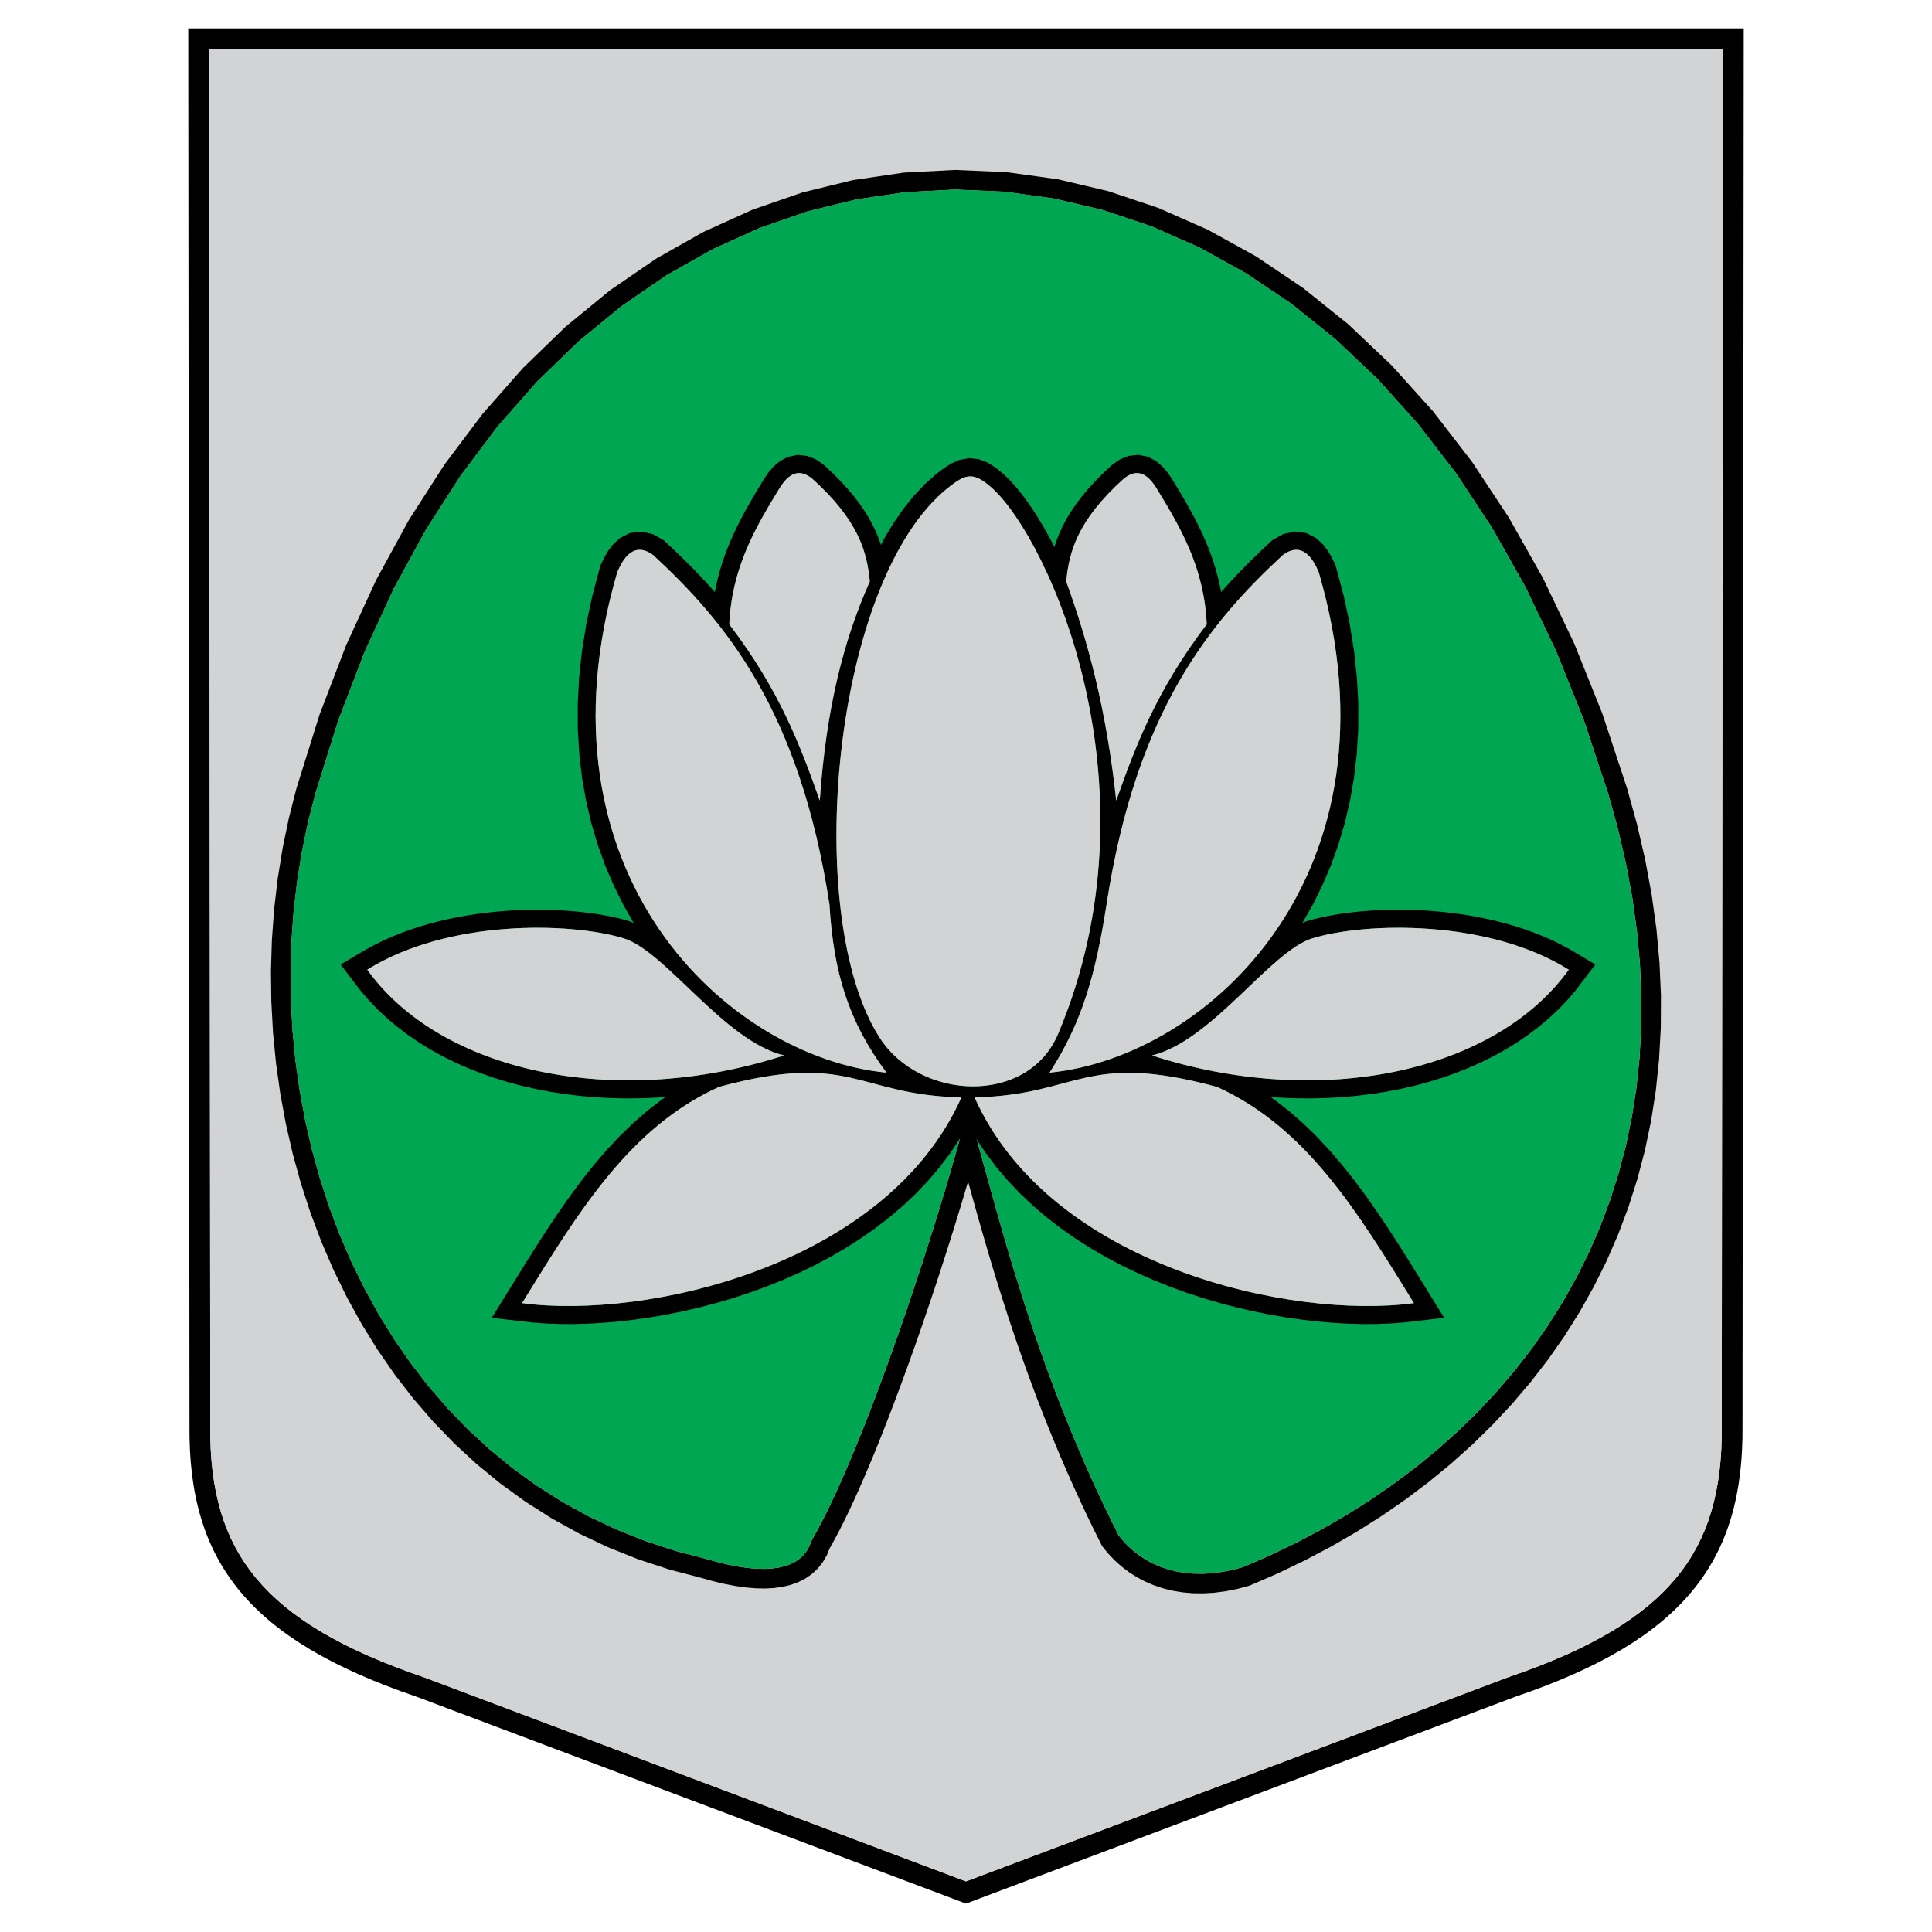
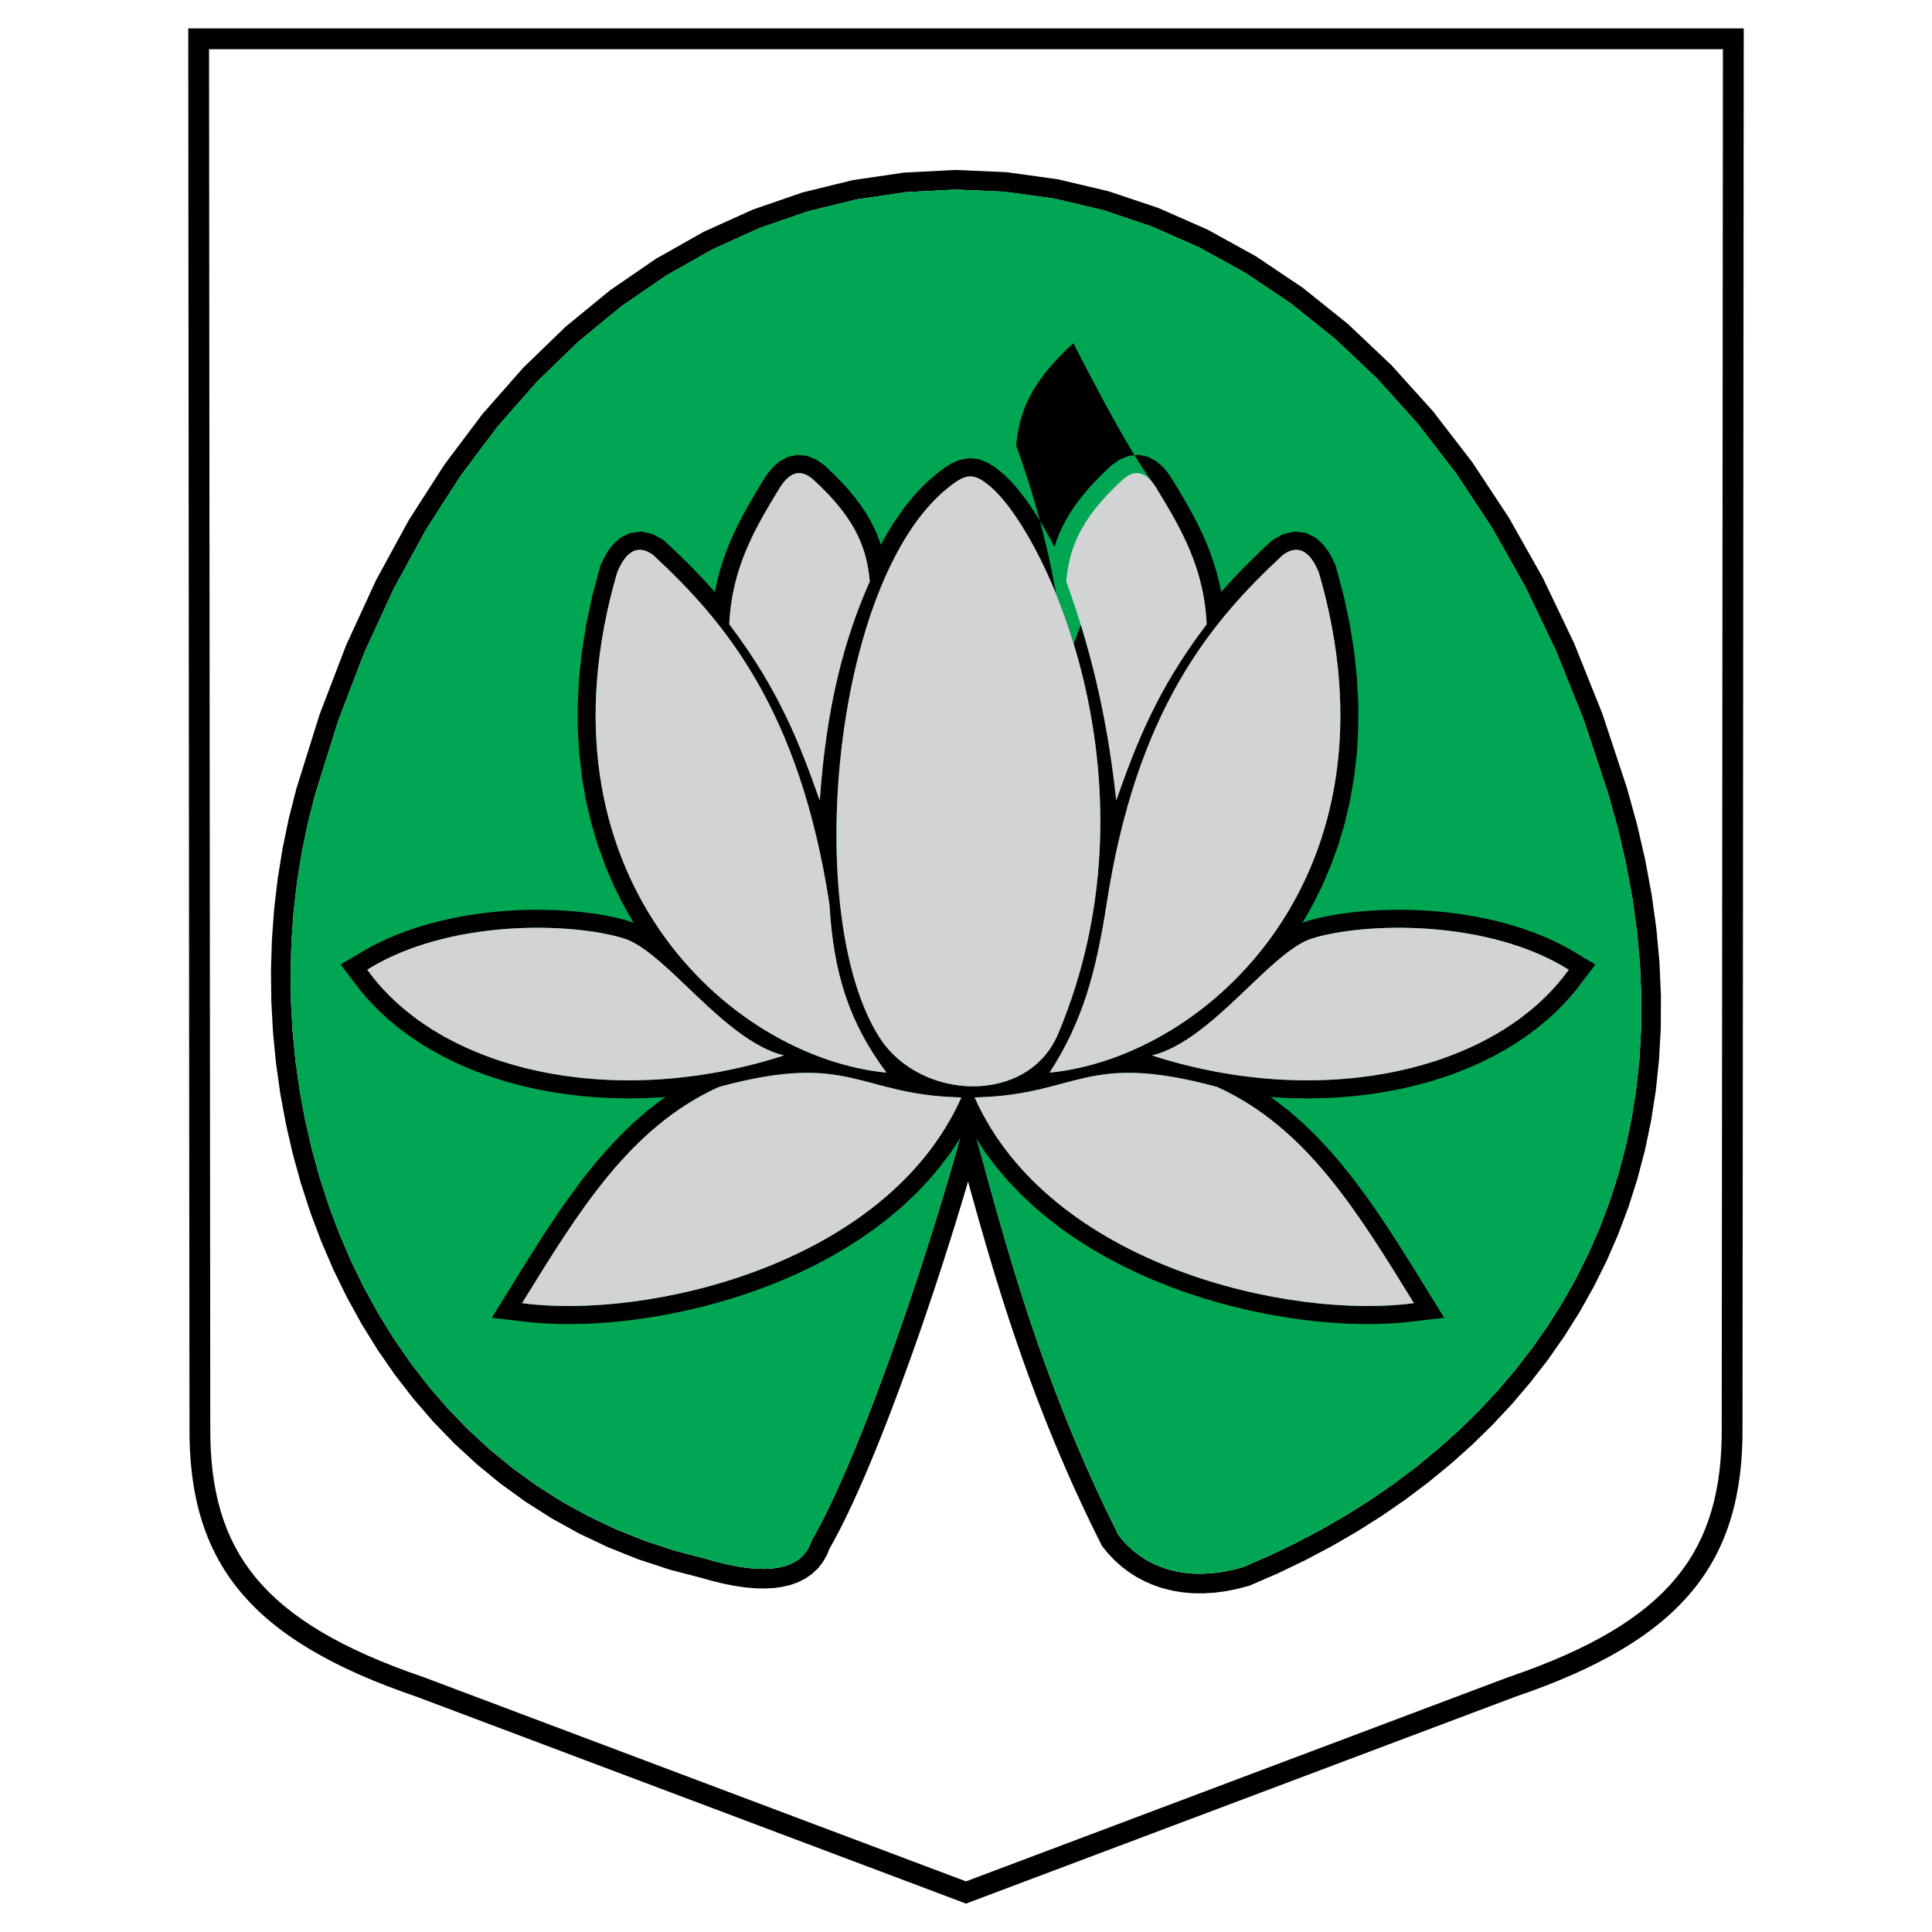
<svg xmlns="http://www.w3.org/2000/svg" version="1.0" id="Layer_1" x="0px" y="0px" width="192.756px" height="192.756px" viewBox="0 0 192.756 192.756" enable-background="new 0 0 192.756 192.756" xml:space="preserve">
  <g>
    <polygon fill-rule="evenodd" clip-rule="evenodd" fill="#FFFFFF" points="0,0 192.756,0 192.756,192.756 0,192.756 0,0  " />
    <path fill-rule="evenodd" clip-rule="evenodd" d="M96.377,189.922l-54.806-20.637c-16.661-5.668-22.808-13.393-22.667-27.066   L18.782,2.834h155.191l-0.122,139.384c0.141,13.674-6.005,21.398-22.668,27.066L96.377,189.922L96.377,189.922z M96.377,187.705   L42.28,167.336l-1.532-0.539l-1.428-0.535l-1.367-0.547l-1.303-0.557l-1.242-0.57l-1.181-0.582l-1.122-0.596l-1.062-0.605   l-1.002-0.621l-0.948-0.635l-0.891-0.648l-0.836-0.662l-0.782-0.678l-0.732-0.693l-0.682-0.709l-0.634-0.729l-0.585-0.744   l-0.54-0.764l-0.498-0.785l-0.457-0.811l-0.415-0.832l-0.375-0.861l-0.336-0.889l-0.298-0.918l-0.26-0.949l-0.222-0.982   l-0.187-1.02l-0.15-1.051l-0.112-1.09l-0.077-1.127l-0.039-1.164l-0.006-1.23L20.857,4.909h151.04l-0.12,137.306l-0.005,1.23   l-0.04,1.164l-0.076,1.125l-0.113,1.09l-0.148,1.053l-0.187,1.018l-0.222,0.982l-0.261,0.949l-0.298,0.92l-0.335,0.887   l-0.376,0.859l-0.416,0.834l-0.453,0.811l-0.498,0.785l-0.541,0.764l-0.587,0.744l-0.634,0.729l-0.681,0.711l-0.729,0.691   l-0.784,0.678l-0.836,0.662l-0.892,0.648l-0.946,0.635l-1.005,0.621l-1.062,0.605l-1.121,0.596l-1.182,0.582l-1.243,0.57   l-1.303,0.557l-1.367,0.547l-1.429,0.535l-1.534,0.539L96.377,187.705L96.377,187.705z" />
-     <polygon fill-rule="evenodd" clip-rule="evenodd" fill="#D1D3D4" points="96.377,187.705 42.28,167.336 40.748,166.797    39.32,166.262 37.953,165.715 36.649,165.158 35.408,164.588 34.227,164.006 33.105,163.41 32.042,162.805 31.04,162.184    30.092,161.549 29.201,160.9 28.364,160.238 27.583,159.561 26.851,158.867 26.169,158.158 25.535,157.43 24.95,156.686    24.41,155.922 23.912,155.137 23.456,154.326 23.041,153.494 22.666,152.633 22.33,151.744 22.031,150.826 21.771,149.877    21.55,148.895 21.363,147.875 21.213,146.824 21.102,145.734 21.024,144.607 20.985,143.443 20.979,142.213 20.857,4.909    171.897,4.909 171.777,142.215 171.772,143.445 171.732,144.609 171.656,145.734 171.543,146.824 171.395,147.877 171.208,148.895    170.986,149.877 170.726,150.826 170.428,151.746 170.093,152.633 169.717,153.492 169.301,154.326 168.848,155.137    168.35,155.922 167.809,156.686 167.222,157.43 166.588,158.158 165.907,158.869 165.178,159.561 164.394,160.238 163.558,160.9    162.666,161.549 161.72,162.184 160.715,162.805 159.653,163.41 158.532,164.006 157.351,164.588 156.107,165.158 154.805,165.715    153.438,166.262 152.009,166.797 150.475,167.336 96.377,187.705  " />
    <path fill-rule="evenodd" clip-rule="evenodd" d="M90.249,137.156l-0.512,1.391l-0.515,1.375l-0.516,1.352L88.19,142.6   l-0.516,1.297l-0.514,1.266l-0.513,1.227l-0.509,1.191l-0.504,1.148l-0.5,1.104l-0.495,1.055l-0.489,1.006l-0.482,0.949   l-0.476,0.893l-0.424,0.756l-0.263,0.646l-0.41,0.713l-0.501,0.637l-0.586,0.547l-0.656,0.455l-0.721,0.367l-0.775,0.277   l-0.821,0.191l-0.862,0.117l-0.906,0.043l-0.946-0.023l-0.989-0.09l-1.029-0.15l-1.07-0.209l-1.111-0.266l-1.125-0.314l-3.2-0.836   l-3.123-1.027l-2.998-1.197l-2.875-1.361l-2.747-1.518l-2.623-1.666l-2.494-1.805l-2.368-1.941l-2.237-2.062l-2.11-2.182   l-1.982-2.295l-1.854-2.396l-1.724-2.492l-1.595-2.582l-1.466-2.66l-1.337-2.738l-1.206-2.801l-1.078-2.861l-0.947-2.914   l-0.82-2.959l-0.688-2.998l-0.56-3.027l-0.429-3.053l-0.299-3.07l-0.167-3.078l-0.036-3.082l0.094-3.077l0.224-3.067l0.358-3.048   l0.489-3.023l0.621-2.991l0.753-2.957l2.316-7.394l2.656-6.932l2.975-6.465l3.272-5.997l3.549-5.527l3.803-5.057l4.035-4.584   l4.245-4.113l4.435-3.635l4.602-3.159l4.746-2.68l4.866-2.2l4.965-1.717l5.04-1.236l5.092-0.75l5.121-0.268l5.128,0.222   l5.107,0.708l5.067,1.194l5,1.679l4.914,2.166l4.802,2.651l4.668,3.136l4.512,3.619l4.334,4.104l4.134,4.585l3.911,5.069   l3.667,5.55l3.402,6.033l3.114,6.514l2.806,6.994l2.474,7.471l0.995,3.602l0.816,3.537l0.644,3.477l0.473,3.414l0.307,3.352   l0.145,3.288l-0.015,3.221l-0.172,3.154l-0.321,3.09l-0.471,3.018l-0.615,2.947l-0.756,2.875l-0.891,2.803l-1.027,2.729   l-1.154,2.652l-1.281,2.572l-1.399,2.496l-1.519,2.418l-1.631,2.336l-1.743,2.252l-1.845,2.172l-1.948,2.086l-2.045,2.002   l-2.14,1.914l-2.227,1.828l-2.314,1.742l-2.396,1.652l-2.474,1.561l-2.548,1.473l-2.619,1.379l-2.685,1.289l-2.809,1.219   l-1.238,0.33l-1.159,0.229l-1.13,0.146l-1.1,0.064l-1.063-0.014l-1.029-0.092l-0.994-0.166l-0.955-0.24l-0.912-0.309l-0.87-0.375   l-0.825-0.438l-0.777-0.498l-0.729-0.555l-0.679-0.607l-0.626-0.656l-0.629-0.77l-0.802-1.609l-0.721-1.49l-0.695-1.48   l-0.673-1.473l-0.647-1.459l-0.625-1.449l-0.603-1.438l-0.583-1.424l-0.56-1.41l-0.541-1.396l-0.52-1.381l-0.503-1.367l-0.482-1.35   l-0.466-1.334l-0.447-1.316l-0.434-1.299l-0.414-1.277l-0.401-1.26l-0.386-1.238l-0.373-1.219l-0.357-1.197l-0.346-1.174   l-0.333-1.15l-0.324-1.127l-0.311-1.102l-0.302-1.08l-0.292-1.049l-0.227-0.82l-0.292,0.988l-0.399,1.332l-0.415,1.357   l-0.427,1.379l-0.441,1.396l-0.45,1.412l-0.461,1.422l-0.47,1.432l-0.482,1.434l-0.487,1.438l-0.494,1.436l-0.5,1.428l-0.506,1.418   L90.249,137.156L90.249,137.156z M96.594,110.617l-1.08,3.9l-0.349,1.229l-0.366,1.264l-0.383,1.295l-0.396,1.326l-0.412,1.348   l-0.425,1.369l-0.438,1.389l-0.448,1.404l-0.459,1.414l-0.467,1.422l-0.478,1.428l-0.485,1.43l-0.492,1.424l-0.497,1.42   l-0.502,1.41l-0.504,1.398l-0.508,1.381l-0.51,1.363l-0.512,1.34l-0.511,1.312l-0.51,1.283l-0.508,1.25l-0.506,1.211l-0.501,1.176   l-0.496,1.129l-0.491,1.082l-0.484,1.031l-0.474,0.977l-0.466,0.918l-0.456,0.857l-0.474,0.842l-0.259,0.637l-0.273,0.475   l-0.321,0.408l-0.374,0.35l-0.431,0.301l-0.49,0.248l-0.553,0.197l-0.622,0.145l-0.686,0.094l-0.75,0.035l-0.812-0.02l-0.873-0.078   l-0.929-0.135l-0.982-0.193l-1.036-0.248l-1.105-0.309l-3.158-0.824l-3.007-0.99l-2.885-1.152l-2.765-1.311l-2.642-1.457   l-2.521-1.602l-2.398-1.736l-2.278-1.867l-2.154-1.986l-2.034-2.104l-1.911-2.211l-1.79-2.316l-1.665-2.406l-1.543-2.498   l-1.419-2.576l-1.296-2.65l-1.17-2.717l-1.045-2.777l-0.92-2.83l-0.797-2.877l-0.669-2.914l-0.544-2.945l-0.418-2.969l-0.291-2.986   l-0.162-2.996l-0.037-3l0.092-2.993l0.218-2.983l0.348-2.963l0.474-2.938l0.604-2.905l0.73-2.863l2.281-7.285l2.611-6.816   l2.92-6.345l3.207-5.878l3.472-5.408l3.714-4.938l3.934-4.469l4.13-4.003l4.308-3.53l4.462-3.064l4.595-2.595l4.704-2.128   l4.796-1.658l4.862-1.191l4.91-0.724l4.936-0.257l4.941,0.214l4.927,0.682l4.888,1.152l4.832,1.621l4.752,2.095l4.651,2.568   l4.528,3.042l4.384,3.517l4.221,3.995l4.031,4.472l3.822,4.954l3.589,5.433l3.337,5.915l3.059,6.396l2.761,6.88l2.438,7.368   l0.972,3.514l0.797,3.453l0.628,3.391l0.46,3.325l0.299,3.261l0.14,3.194l-0.015,3.127l-0.165,3.057l-0.312,2.992l-0.455,2.92   l-0.594,2.85l-0.732,2.779l-0.86,2.705l-0.991,2.635l-1.114,2.561l-1.237,2.484l-1.353,2.412l-1.468,2.334l-1.576,2.258   l-1.685,2.182l-1.787,2.102l-1.888,2.021l-1.982,1.939l-2.076,1.857l-2.162,1.777l-2.249,1.691l-2.33,1.607l-2.408,1.52   l-2.481,1.434l-2.553,1.344l-2.618,1.256l-2.643,1.148l-1.035,0.275l-1.034,0.203l-0.995,0.131l-0.96,0.055l-0.92-0.012   l-0.883-0.08l-0.841-0.139l-0.805-0.203l-0.762-0.258l-0.726-0.312l-0.684-0.363l-0.645-0.414l-0.603-0.457l-0.563-0.504   l-0.521-0.547l-0.443-0.541l-0.698-1.404l-0.711-1.471l-0.687-1.461l-0.663-1.453l-0.64-1.438l-0.618-1.432l-0.595-1.422   l-0.576-1.406l-0.553-1.393l-0.535-1.381l-0.514-1.365l-0.497-1.352l-0.477-1.336l-0.461-1.32l-0.443-1.303l-0.429-1.285   l-0.41-1.266l-0.397-1.248l-0.383-1.227l-0.369-1.209l-0.354-1.188l-0.344-1.164l-0.331-1.145l-0.322-1.121l-0.309-1.096   l-0.301-1.074l-0.29-1.047l-0.284-1.025l-0.273-0.996l-0.269-0.971l-0.26-0.941L96.594,110.617L96.594,110.617z" />
    <polygon fill-rule="evenodd" clip-rule="evenodd" fill="#00A651" points="96.594,110.617 95.514,114.518 95.165,115.746    94.799,117.01 94.416,118.305 94.02,119.631 93.607,120.979 93.182,122.348 92.744,123.736 92.296,125.141 91.837,126.555    91.37,127.977 90.893,129.404 90.408,130.834 89.916,132.258 89.419,133.678 88.917,135.088 88.413,136.486 87.904,137.867    87.394,139.23 86.882,140.57 86.371,141.883 85.86,143.166 85.352,144.416 84.846,145.627 84.345,146.803 83.849,147.932    83.358,149.014 82.874,150.045 82.4,151.021 81.934,151.939 81.478,152.797 81.003,153.639 80.744,154.275 80.471,154.75    80.149,155.158 79.776,155.508 79.345,155.809 78.855,156.057 78.302,156.254 77.681,156.398 76.995,156.492 76.245,156.527    75.433,156.508 74.56,156.43 73.631,156.295 72.648,156.102 71.612,155.854 70.507,155.545 67.35,154.721 64.342,153.73    61.458,152.578 58.692,151.268 56.051,149.811 53.53,148.209 51.131,146.473 48.853,144.605 46.699,142.619 44.665,140.516    42.754,138.305 40.964,135.988 39.299,133.582 37.755,131.084 36.336,128.508 35.04,125.857 33.87,123.141 32.825,120.363    31.905,117.533 31.108,114.656 30.439,111.742 29.895,108.797 29.477,105.828 29.186,102.842 29.024,99.846 28.987,96.846    29.08,93.853 29.297,90.87 29.646,87.906 30.119,84.968 30.724,82.062 31.454,79.2 33.735,71.915 36.346,65.098 39.266,58.753    42.473,52.875 45.944,47.467 49.659,42.529 53.593,38.06 57.723,34.057 62.031,30.527 66.494,27.462 71.089,24.868 75.793,22.74    80.589,21.082 85.451,19.89 90.361,19.167 95.297,18.909 100.238,19.123 105.165,19.805 110.053,20.958 114.885,22.579    119.637,24.674 124.288,27.242 128.816,30.285 133.2,33.802 137.421,37.796 141.452,42.269 145.274,47.222 148.863,52.655    152.2,58.57 155.259,64.966 158.02,71.846 160.457,79.214 161.429,82.728 162.226,86.181 162.854,89.572 163.313,92.897    163.612,96.158 163.752,99.352 163.737,102.479 163.572,105.535 163.261,108.527 162.806,111.447 162.212,114.297 161.479,117.076    160.619,119.781 159.628,122.416 158.514,124.977 157.276,127.461 155.924,129.873 154.456,132.207 152.88,134.465    151.195,136.646 149.408,138.748 147.521,140.77 145.538,142.709 143.462,144.566 141.3,146.344 139.051,148.035 136.721,149.643    134.312,151.162 131.831,152.596 129.278,153.939 126.66,155.195 124.018,156.344 122.982,156.619 121.948,156.822    120.953,156.953 119.993,157.008 119.073,156.996 118.19,156.916 117.35,156.777 116.545,156.574 115.783,156.316 115.058,156.004    114.374,155.641 113.729,155.227 113.127,154.77 112.563,154.266 112.042,153.719 111.599,153.178 110.9,151.773 110.189,150.303    109.503,148.842 108.84,147.389 108.2,145.951 107.582,144.52 106.987,143.098 106.411,141.691 105.858,140.299 105.323,138.918    104.81,137.553 104.312,136.201 103.836,134.865 103.375,133.545 102.932,132.242 102.503,130.957 102.093,129.691    101.695,128.443 101.312,127.217 100.943,126.008 100.589,124.82 100.245,123.656 99.914,122.512 99.592,121.391 99.283,120.295    98.982,119.221 98.692,118.174 98.408,117.148 98.135,116.152 97.866,115.182 97.606,114.24 96.594,110.617  " />
-     <path fill-rule="evenodd" clip-rule="evenodd" d="M87.887,54.371l-0.133-0.403l-0.272-0.697l-0.324-0.71l-0.378-0.72l-0.438-0.731   l-0.499-0.741l-0.565-0.753l-0.635-0.766l-0.709-0.779l-0.783-0.794l-0.937-0.879l-0.77-0.54l-0.895-0.367l-0.977-0.105   l-0.946,0.192l-0.801,0.42l-0.639,0.541l-0.52,0.605l-0.429,0.629l-0.476,0.785l-0.453,0.756l-0.448,0.77l-0.443,0.782   l-0.433,0.803l-0.418,0.819l-0.401,0.843l-0.381,0.867l-0.354,0.895l-0.325,0.92l-0.293,0.951l-0.257,0.982l-0.215,1.015   l-0.02,0.117l-0.135-0.158L70.5,58.154l-0.687-0.734l-0.689-0.714l-0.688-0.693l-0.688-0.672l-0.686-0.655l-0.835-0.779   l-1.09-0.614l-1.173-0.26l-1.155,0.159l-0.955,0.492l-0.703,0.647l-0.516,0.686l-0.389,0.681l-0.351,0.747l-0.793,2.983l-0.6,2.803   l-0.44,2.736l-0.286,2.668l-0.135,2.599l0.006,2.526l0.146,2.453l0.275,2.379l0.404,2.304l0.521,2.225l0.636,2.146l0.742,2.064   l0.846,1.982l0.938,1.897l1.029,1.812l0.042,0.066l-0.437-0.177l-0.637-0.181l-0.61-0.152l-0.639-0.139l-0.672-0.13l-0.7-0.115   l-0.727-0.103l-0.755-0.09l-0.782-0.078l-0.804-0.062l-0.826-0.047l-0.844-0.03l-0.864-0.016l-0.88,0.003l-0.894,0.021L51.25,90.83   l-0.921,0.059l-0.927,0.081l-0.934,0.101l-0.938,0.124l-0.943,0.145l-0.945,0.17l-0.944,0.194l-0.942,0.22l-0.94,0.247   l-0.932,0.275l-0.925,0.303l-0.913,0.331l-0.904,0.362l-0.89,0.396l-0.873,0.427l-0.855,0.461l-2.539,1.506l1.973,2.586   l0.838,0.977l0.897,0.932l0.95,0.887l1.004,0.842l1.051,0.797l1.1,0.75l1.144,0.703l1.189,0.658l1.228,0.611l1.267,0.564   l1.303,0.518l1.339,0.471l1.371,0.424l1.403,0.375l1.429,0.326l1.459,0.279l1.484,0.23l1.507,0.18l1.526,0.133l1.549,0.082   l1.566,0.031l1.583-0.021l1.593-0.072l0.671-0.051l-0.373,0.254l-1.487,1.15l-1.411,1.232l-1.342,1.303l-1.281,1.369l-1.229,1.432   l-1.18,1.484l-1.141,1.531l-1.107,1.572l-1.084,1.609l-1.063,1.639l-1.053,1.666l-1.048,1.684l-2.542,4.109l4.028,0.465   l1.311,0.098l1.366,0.055l1.414,0.006l1.462-0.037l1.502-0.086l1.54-0.131l1.57-0.182l1.598-0.229l1.62-0.279l1.64-0.33l1.65-0.381   l1.66-0.434l1.662-0.488l1.66-0.543l1.65-0.598l1.641-0.654l1.624-0.715l1.602-0.771l1.571-0.834l1.54-0.895l1.501-0.957   l1.46-1.023l1.408-1.09l1.356-1.154l1.294-1.225l1.229-1.295l1.157-1.365l1.078-1.436l0.994-1.51l0.724-1.27l0.724,1.27l0.994,1.51   l1.078,1.436l1.158,1.367l1.229,1.293l1.293,1.225l1.355,1.154l1.41,1.09l1.46,1.023l1.503,0.957l1.539,0.895l1.573,0.834   l1.6,0.771l1.623,0.715l1.639,0.654l1.652,0.598l1.659,0.543l1.663,0.488l1.658,0.434l1.651,0.381l1.638,0.33l1.622,0.279   l1.597,0.229l1.572,0.182l1.539,0.131l1.502,0.086l1.461,0.037l1.416-0.006l1.363-0.055l1.311-0.098l4.022-0.465l-2.535-4.107   l-1.049-1.686l-1.052-1.666l-1.065-1.639l-1.083-1.609l-1.108-1.574l-1.14-1.529l-1.183-1.484l-1.227-1.43l-1.281-1.371   l-1.341-1.303l-1.411-1.232l-1.485-1.15l-0.374-0.254l0.671,0.051l1.596,0.072l1.581,0.021l1.567-0.031l1.547-0.082l1.527-0.133   l1.507-0.18l1.484-0.23l1.456-0.279l1.432-0.326l1.401-0.375l1.373-0.424l1.338-0.471l1.303-0.518l1.267-0.564l1.229-0.611   l1.186-0.658L151.36,104l1.1-0.75l1.052-0.797l1.003-0.842l0.951-0.887l0.896-0.932l0.838-0.979l1.967-2.583l-2.531-1.507   l-0.855-0.461l-0.873-0.427l-0.889-0.396l-0.903-0.362l-0.914-0.331l-0.924-0.303l-0.934-0.274l-0.938-0.247l-0.941-0.22   l-0.944-0.194l-0.947-0.17l-0.941-0.145l-0.938-0.124l-0.935-0.101l-0.93-0.081l-0.918-0.059l-0.907-0.039l-0.894-0.021   l-0.881-0.003l-0.863,0.016l-0.844,0.03l-0.826,0.047l-0.806,0.062l-0.78,0.078l-0.755,0.09l-0.727,0.103l-0.702,0.115l-0.671,0.13   l-0.64,0.139l-0.609,0.151l-0.641,0.182l-0.431,0.175l0.04-0.063l1.029-1.812l0.939-1.899l0.845-1.982l0.743-2.064l0.636-2.146   l0.521-2.226l0.401-2.303l0.277-2.378l0.145-2.454l0.007-2.526l-0.137-2.6l-0.285-2.667l-0.44-2.737l-0.6-2.803l-0.795-2.98   l-0.348-0.746l-0.39-0.683l-0.516-0.688l-0.706-0.647l-0.952-0.492l-1.156-0.159l-1.171,0.26l-1.094,0.613l-0.834,0.782   l-0.686,0.654l-0.687,0.672l-0.689,0.692l-0.688,0.716l-0.688,0.733l-0.686,0.762l-0.136,0.156l-0.019-0.114l-0.218-1.016   l-0.256-0.98l-0.293-0.952l-0.325-0.922l-0.355-0.893l-0.379-0.866l-0.4-0.843l-0.419-0.82l-0.433-0.802l-0.441-0.782l-0.451-0.77   l-0.454-0.757l-0.477-0.783l-0.426-0.628l-0.521-0.607l-0.641-0.541l-0.802-0.42l-0.944-0.192l-0.977,0.105l-0.894,0.366   l-0.773,0.54l-0.937,0.88l-0.783,0.794l-0.707,0.779l-0.636,0.766l-0.564,0.754l-0.5,0.741l-0.437,0.731l-0.38,0.72l-0.323,0.711   l-0.272,0.696l-0.2,0.611l-0.394-0.765l-0.67-1.205l-0.672-1.116l-0.671-1.022l-0.665-0.926l-0.659-0.831l-0.653-0.734   l-0.649-0.634l-0.78-0.644l-0.802-0.515l-0.9-0.36l-0.994-0.112l-0.954,0.174l-0.829,0.363l-0.729,0.465l-0.732,0.554l-1.173,1.037   l-1.115,1.182l-1.043,1.303l-0.977,1.411l-0.91,1.513L87.887,54.371L87.887,54.371z M94.589,48.664   c-11.583,9.25-14.588,42.719-6.843,54.842c4.042,6.328,14.806,6.801,17.822-0.357c10.342-24.552-0.896-49.346-6.602-54.463   C97.137,47.045,96.354,47.255,94.589,48.664L94.589,48.664z M115.405,48.744c2.407,3.938,4.746,7.925,4.99,13.545   c-5.062,6.65-7.095,12.136-9.03,17.584c-0.975-9.078-2.824-15.88-4.99-21.862c0.287-2.958,1.112-6.065,5.703-10.217   C113.456,46.637,114.506,47.282,115.405,48.744L115.405,48.744z M131.564,57.062c8.8,30.06-11.013,48.407-26.853,49.956   c3.289-5.055,4.625-9.961,5.69-16.789c2.975-19.432,10.464-28.264,17.597-34.862C129.891,54.002,130.958,55.642,131.564,57.062   L131.564,57.062z M97.236,109.488c7.525,16.871,31.623,22.186,43.832,20.525c-5.623-9.109-10.721-17.535-19.649-21.574   C108.175,104.846,107.644,109.26,97.236,109.488L97.236,109.488z M114.93,105.301c16.9,5.451,34.27,1.637,41.585-8.555   c-8.073-5.046-20.265-4.747-25.563-3.133C126.734,94.896,120.942,103.848,114.93,105.301L114.93,105.301z M77.751,48.744   c-2.407,3.938-4.746,7.925-4.99,13.545c5.062,6.65,7.094,12.136,9.029,17.584c0.631-9.25,2.409-16.088,4.991-21.862   c-0.287-2.958-1.113-6.065-5.704-10.217C79.7,46.637,78.651,47.282,77.751,48.744L77.751,48.744z M61.592,57.062   c-8.8,30.06,11.012,48.407,26.853,49.956c-3.765-5.055-5.29-9.961-5.69-16.789c-2.976-19.432-10.465-28.264-17.598-34.862   C63.265,54.002,62.198,55.642,61.592,57.062L61.592,57.062z M95.919,109.488c-7.525,16.871-31.622,22.186-43.832,20.525   c5.624-9.109,10.721-17.535,19.65-21.574C84.981,104.846,85.512,109.26,95.919,109.488L95.919,109.488z M78.227,105.301   c-16.901,5.451-34.27,1.637-41.586-8.555c8.074-5.046,20.265-4.747,25.563-3.133C66.421,94.896,72.214,103.848,78.227,105.301   L78.227,105.301z" />
+     <path fill-rule="evenodd" clip-rule="evenodd" d="M87.887,54.371l-0.133-0.403l-0.272-0.697l-0.324-0.71l-0.378-0.72l-0.438-0.731   l-0.499-0.741l-0.565-0.753l-0.635-0.766l-0.709-0.779l-0.783-0.794l-0.937-0.879l-0.77-0.54l-0.895-0.367l-0.977-0.105   l-0.946,0.192l-0.801,0.42l-0.639,0.541l-0.52,0.605l-0.429,0.629l-0.476,0.785l-0.453,0.756l-0.448,0.77l-0.443,0.782   l-0.433,0.803l-0.418,0.819l-0.401,0.843l-0.381,0.867l-0.354,0.895l-0.325,0.92l-0.293,0.951l-0.257,0.982l-0.215,1.015   l-0.02,0.117l-0.135-0.158L70.5,58.154l-0.687-0.734l-0.689-0.714l-0.688-0.693l-0.688-0.672l-0.686-0.655l-0.835-0.779   l-1.09-0.614l-1.173-0.26l-1.155,0.159l-0.955,0.492l-0.703,0.647l-0.516,0.686l-0.389,0.681l-0.351,0.747l-0.793,2.983l-0.6,2.803   l-0.44,2.736l-0.286,2.668l-0.135,2.599l0.006,2.526l0.146,2.453l0.275,2.379l0.404,2.304l0.521,2.225l0.636,2.146l0.742,2.064   l0.846,1.982l0.938,1.897l1.029,1.812l0.042,0.066l-0.437-0.177l-0.637-0.181l-0.61-0.152l-0.639-0.139l-0.672-0.13l-0.7-0.115   l-0.727-0.103l-0.755-0.09l-0.782-0.078l-0.804-0.062l-0.826-0.047l-0.844-0.03l-0.864-0.016l-0.88,0.003l-0.894,0.021L51.25,90.83   l-0.921,0.059l-0.927,0.081l-0.934,0.101l-0.938,0.124l-0.943,0.145l-0.945,0.17l-0.944,0.194l-0.942,0.22l-0.94,0.247   l-0.932,0.275l-0.925,0.303l-0.913,0.331l-0.904,0.362l-0.89,0.396l-0.873,0.427l-0.855,0.461l-2.539,1.506l1.973,2.586   l0.838,0.977l0.897,0.932l0.95,0.887l1.004,0.842l1.051,0.797l1.1,0.75l1.144,0.703l1.189,0.658l1.228,0.611l1.267,0.564   l1.303,0.518l1.339,0.471l1.371,0.424l1.403,0.375l1.429,0.326l1.459,0.279l1.484,0.23l1.507,0.18l1.526,0.133l1.549,0.082   l1.566,0.031l1.583-0.021l1.593-0.072l0.671-0.051l-0.373,0.254l-1.487,1.15l-1.411,1.232l-1.342,1.303l-1.281,1.369l-1.229,1.432   l-1.18,1.484l-1.141,1.531l-1.107,1.572l-1.084,1.609l-1.063,1.639l-1.053,1.666l-1.048,1.684l-2.542,4.109l4.028,0.465   l1.311,0.098l1.366,0.055l1.414,0.006l1.462-0.037l1.502-0.086l1.54-0.131l1.57-0.182l1.598-0.229l1.62-0.279l1.64-0.33l1.65-0.381   l1.66-0.434l1.662-0.488l1.66-0.543l1.65-0.598l1.641-0.654l1.624-0.715l1.602-0.771l1.571-0.834l1.54-0.895l1.501-0.957   l1.46-1.023l1.408-1.09l1.356-1.154l1.294-1.225l1.229-1.295l1.157-1.365l1.078-1.436l0.994-1.51l0.724-1.27l0.724,1.27l0.994,1.51   l1.078,1.436l1.158,1.367l1.229,1.293l1.293,1.225l1.355,1.154l1.41,1.09l1.46,1.023l1.503,0.957l1.539,0.895l1.573,0.834   l1.6,0.771l1.623,0.715l1.639,0.654l1.652,0.598l1.659,0.543l1.663,0.488l1.658,0.434l1.651,0.381l1.638,0.33l1.622,0.279   l1.597,0.229l1.572,0.182l1.539,0.131l1.502,0.086l1.461,0.037l1.416-0.006l1.363-0.055l1.311-0.098l4.022-0.465l-2.535-4.107   l-1.049-1.686l-1.052-1.666l-1.065-1.639l-1.083-1.609l-1.108-1.574l-1.14-1.529l-1.183-1.484l-1.227-1.43l-1.281-1.371   l-1.341-1.303l-1.411-1.232l-1.485-1.15l-0.374-0.254l0.671,0.051l1.596,0.072l1.581,0.021l1.567-0.031l1.547-0.082l1.527-0.133   l1.507-0.18l1.484-0.23l1.456-0.279l1.432-0.326l1.401-0.375l1.373-0.424l1.338-0.471l1.303-0.518l1.267-0.564l1.229-0.611   l1.186-0.658L151.36,104l1.1-0.75l1.052-0.797l1.003-0.842l0.951-0.887l0.896-0.932l0.838-0.979l1.967-2.583l-2.531-1.507   l-0.855-0.461l-0.873-0.427l-0.889-0.396l-0.903-0.362l-0.914-0.331l-0.924-0.303l-0.934-0.274l-0.938-0.247l-0.941-0.22   l-0.944-0.194l-0.947-0.17l-0.941-0.145l-0.938-0.124l-0.935-0.101l-0.93-0.081l-0.918-0.059l-0.907-0.039l-0.894-0.021   l-0.881-0.003l-0.863,0.016l-0.844,0.03l-0.826,0.047l-0.806,0.062l-0.78,0.078l-0.755,0.09l-0.727,0.103l-0.702,0.115l-0.671,0.13   l-0.64,0.139l-0.609,0.151l-0.641,0.182l-0.431,0.175l0.04-0.063l1.029-1.812l0.939-1.899l0.845-1.982l0.743-2.064l0.636-2.146   l0.521-2.226l0.401-2.303l0.277-2.378l0.145-2.454l0.007-2.526l-0.137-2.6l-0.285-2.667l-0.44-2.737l-0.6-2.803l-0.795-2.98   l-0.348-0.746l-0.39-0.683l-0.516-0.688l-0.706-0.647l-0.952-0.492l-1.156-0.159l-1.171,0.26l-1.094,0.613l-0.834,0.782   l-0.686,0.654l-0.687,0.672l-0.689,0.692l-0.688,0.716l-0.688,0.733l-0.686,0.762l-0.136,0.156l-0.019-0.114l-0.218-1.016   l-0.256-0.98l-0.293-0.952l-0.325-0.922l-0.355-0.893l-0.379-0.866l-0.4-0.843l-0.419-0.82l-0.433-0.802l-0.441-0.782l-0.451-0.77   l-0.454-0.757l-0.477-0.783l-0.426-0.628l-0.521-0.607l-0.641-0.541l-0.802-0.42l-0.944-0.192l-0.977,0.105l-0.894,0.366   l-0.773,0.54l-0.937,0.88l-0.783,0.794l-0.707,0.779l-0.636,0.766l-0.564,0.754l-0.5,0.741l-0.437,0.731l-0.38,0.72l-0.323,0.711   l-0.272,0.696l-0.2,0.611l-0.394-0.765l-0.67-1.205l-0.672-1.116l-0.671-1.022l-0.665-0.926l-0.659-0.831l-0.653-0.734   l-0.649-0.634l-0.78-0.644l-0.802-0.515l-0.9-0.36l-0.994-0.112l-0.954,0.174l-0.829,0.363l-0.729,0.465l-0.732,0.554l-1.173,1.037   l-1.115,1.182l-1.043,1.303l-0.977,1.411l-0.91,1.513L87.887,54.371L87.887,54.371z M94.589,48.664   c-11.583,9.25-14.588,42.719-6.843,54.842c4.042,6.328,14.806,6.801,17.822-0.357c10.342-24.552-0.896-49.346-6.602-54.463   C97.137,47.045,96.354,47.255,94.589,48.664L94.589,48.664z M115.405,48.744c-5.062,6.65-7.095,12.136-9.03,17.584c-0.975-9.078-2.824-15.88-4.99-21.862c0.287-2.958,1.112-6.065,5.703-10.217   C113.456,46.637,114.506,47.282,115.405,48.744L115.405,48.744z M131.564,57.062c8.8,30.06-11.013,48.407-26.853,49.956   c3.289-5.055,4.625-9.961,5.69-16.789c2.975-19.432,10.464-28.264,17.597-34.862C129.891,54.002,130.958,55.642,131.564,57.062   L131.564,57.062z M97.236,109.488c7.525,16.871,31.623,22.186,43.832,20.525c-5.623-9.109-10.721-17.535-19.649-21.574   C108.175,104.846,107.644,109.26,97.236,109.488L97.236,109.488z M114.93,105.301c16.9,5.451,34.27,1.637,41.585-8.555   c-8.073-5.046-20.265-4.747-25.563-3.133C126.734,94.896,120.942,103.848,114.93,105.301L114.93,105.301z M77.751,48.744   c-2.407,3.938-4.746,7.925-4.99,13.545c5.062,6.65,7.094,12.136,9.029,17.584c0.631-9.25,2.409-16.088,4.991-21.862   c-0.287-2.958-1.113-6.065-5.704-10.217C79.7,46.637,78.651,47.282,77.751,48.744L77.751,48.744z M61.592,57.062   c-8.8,30.06,11.012,48.407,26.853,49.956c-3.765-5.055-5.29-9.961-5.69-16.789c-2.976-19.432-10.465-28.264-17.598-34.862   C63.265,54.002,62.198,55.642,61.592,57.062L61.592,57.062z M95.919,109.488c-7.525,16.871-31.622,22.186-43.832,20.525   c5.624-9.109,10.721-17.535,19.65-21.574C84.981,104.846,85.512,109.26,95.919,109.488L95.919,109.488z M78.227,105.301   c-16.901,5.451-34.27,1.637-41.586-8.555c8.074-5.046,20.265-4.747,25.563-3.133C66.421,94.896,72.214,103.848,78.227,105.301   L78.227,105.301z" />
    <path fill-rule="evenodd" clip-rule="evenodd" fill="#D1D3D4" d="M78.227,105.301c-16.901,5.451-34.27,1.637-41.586-8.555   c8.074-5.046,20.265-4.747,25.563-3.133C66.421,94.896,72.214,103.848,78.227,105.301L78.227,105.301z M95.919,109.488   c-7.525,16.871-31.622,22.186-43.832,20.525c5.624-9.109,10.721-17.535,19.65-21.574C84.981,104.846,85.512,109.26,95.919,109.488   L95.919,109.488z M61.592,57.062c-8.8,30.06,11.012,48.407,26.853,49.956c-3.765-5.055-5.29-9.961-5.69-16.789   c-2.976-19.432-10.465-28.264-17.598-34.862C63.265,54.002,62.198,55.642,61.592,57.062L61.592,57.062z M77.751,48.744   c-2.407,3.938-4.746,7.925-4.99,13.545c5.062,6.65,7.094,12.136,9.029,17.584c0.631-9.25,2.409-16.088,4.991-21.862   c-0.287-2.958-1.113-6.065-5.704-10.217C79.7,46.637,78.651,47.282,77.751,48.744L77.751,48.744z M114.93,105.301   c16.9,5.451,34.27,1.637,41.585-8.555c-8.073-5.046-20.265-4.747-25.563-3.133C126.734,94.896,120.942,103.848,114.93,105.301   L114.93,105.301z M97.236,109.488c7.525,16.871,31.623,22.186,43.832,20.525c-5.623-9.109-10.721-17.535-19.649-21.574   C108.175,104.846,107.644,109.26,97.236,109.488L97.236,109.488z M131.564,57.062c8.8,30.06-11.013,48.407-26.853,49.956   c3.289-5.055,4.625-9.961,5.69-16.789c2.975-19.432,10.464-28.264,17.597-34.862C129.891,54.002,130.958,55.642,131.564,57.062   L131.564,57.062z M115.405,48.744c2.407,3.938,4.746,7.925,4.99,13.545c-5.062,6.65-7.095,12.136-9.03,17.584   c-0.975-9.078-2.824-15.88-4.99-21.862c0.287-2.958,1.112-6.065,5.703-10.217C113.456,46.637,114.506,47.282,115.405,48.744   L115.405,48.744z M94.589,48.664c-11.583,9.25-14.588,42.719-6.843,54.842c4.042,6.328,14.806,6.801,17.822-0.357   c10.342-24.552-0.896-49.346-6.602-54.463C97.137,47.045,96.354,47.255,94.589,48.664L94.589,48.664z" />
  </g>
</svg>